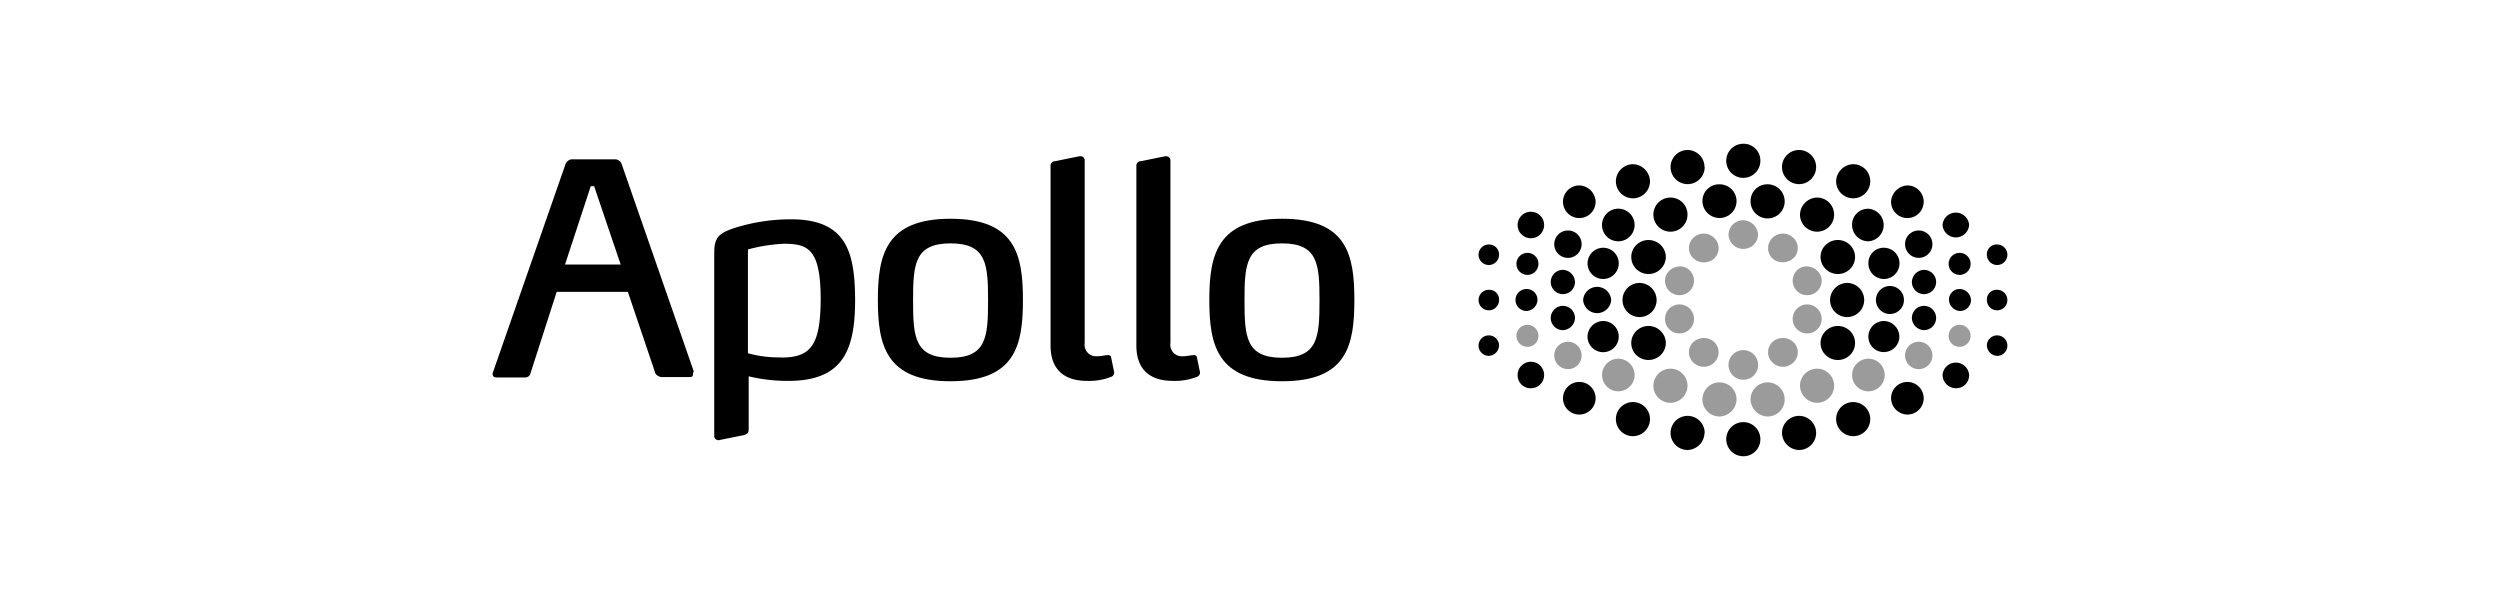
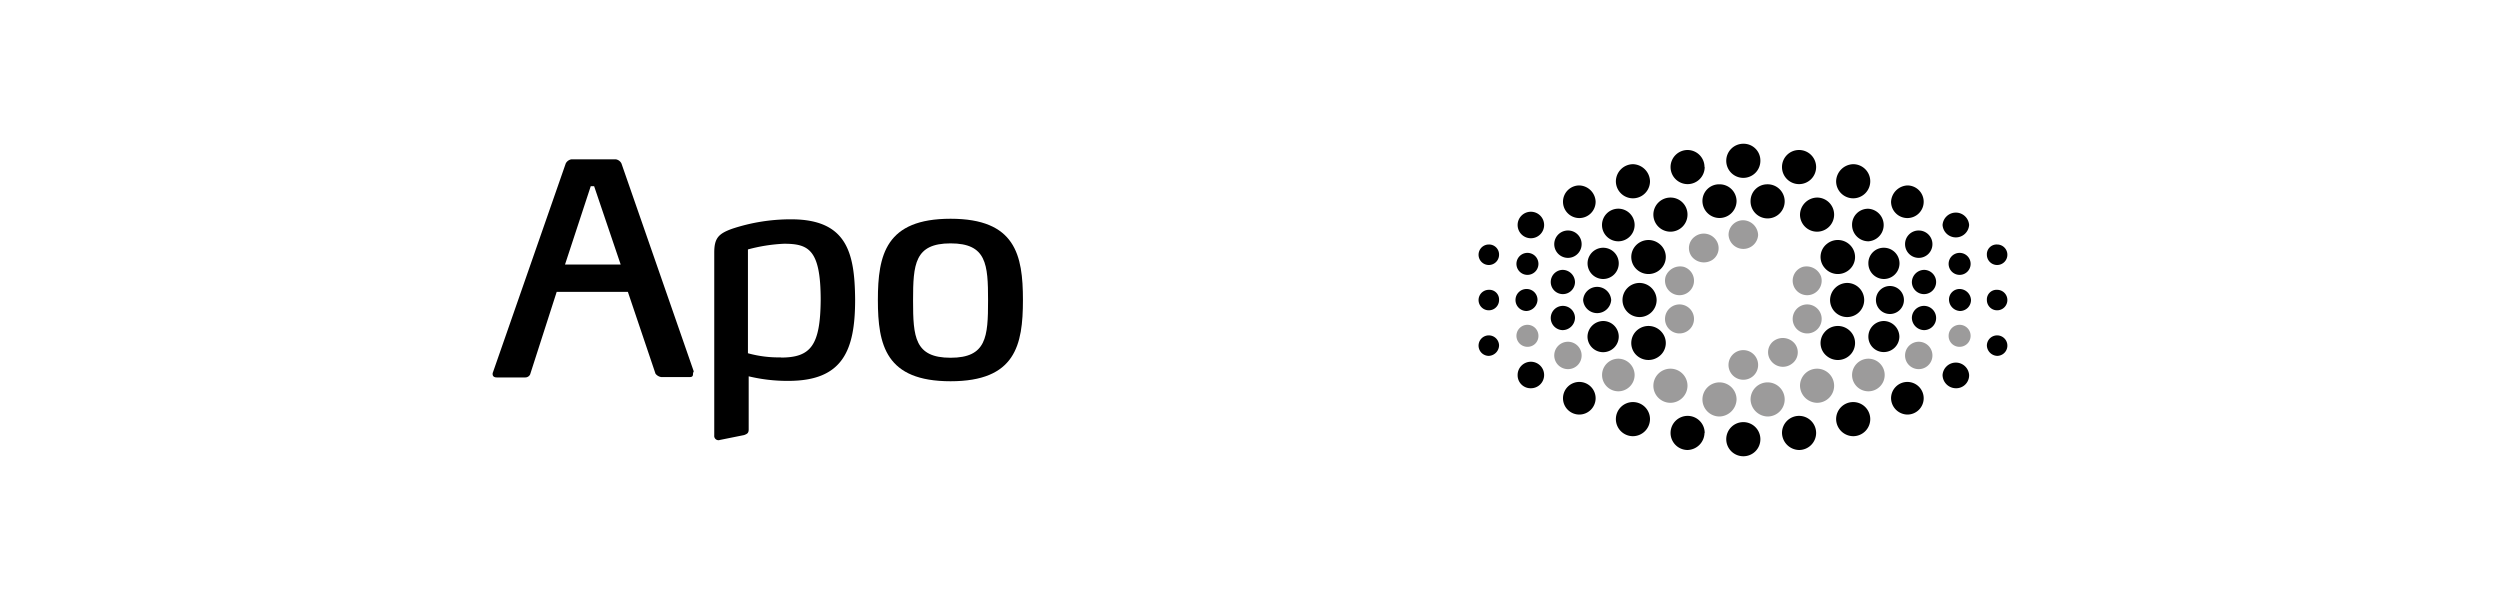
<svg xmlns="http://www.w3.org/2000/svg" id="Ebene_1" data-name="Ebene 1" viewBox="0 0 400 96">
  <defs>
    <style>.cls-1{fill:#9c9b9b;}</style>
  </defs>
  <title>kundenlogos_schwarz</title>
  <path d="M255.3,32.27a2.61,2.61,0,1,1-2.61-2.6,2.7,2.7,0,0,1,2.61,2.6" />
  <path d="M247.06,36a2.12,2.12,0,0,1-4.24,0,2.12,2.12,0,0,1,4.24,0" />
  <path d="M277.85,32.15a2.73,2.73,0,0,1-5.46,0,2.66,2.66,0,0,1,2.73-2.66,2.71,2.71,0,0,1,2.73,2.66" />
  <path d="M281.66,25.73A2.73,2.73,0,1,1,278.94,23a2.68,2.68,0,0,1,2.72,2.73" />
  <path d="M265.06,48a2.73,2.73,0,1,1-2.73-2.73A2.76,2.76,0,0,1,265.06,48" />
  <path d="M272.75,26.7A2.73,2.73,0,1,1,270,24a2.72,2.72,0,0,1,2.72,2.73" />
  <path d="M264,29a2.73,2.73,0,0,1-5.46,0,2.77,2.77,0,0,1,2.73-2.73A2.81,2.81,0,0,1,264,29" />
  <path d="M270,34.33a2.73,2.73,0,1,1-2.73-2.72A2.71,2.71,0,0,1,270,34.33" />
  <path d="M265.48,39a2.66,2.66,0,0,1,.43,3.82,2.77,2.77,0,0,1-3.88.42,2.7,2.7,0,0,1-.43-3.81,2.78,2.78,0,0,1,3.88-.43" />
  <path d="M261.54,36a2.62,2.62,0,0,1-2.6,2.61,2.61,2.61,0,1,1,2.6-2.61" />
  <path d="M259,42.15a2.5,2.5,0,0,1-2.49,2.49,2.49,2.49,0,0,1,0-5A2.49,2.49,0,0,1,259,42.15" />
  <path d="M257.79,48a2.25,2.25,0,0,1-4.49,0,2.25,2.25,0,0,1,4.49,0" />
  <path d="M246.15,42.21a1.76,1.76,0,1,1-1.76-1.75,1.76,1.76,0,0,1,1.76,1.75" />
  <path d="M239.85,40.76a1.64,1.64,0,1,1-1.64-1.64,1.6,1.6,0,0,1,1.64,1.64" />
  <path d="M246,48a1.85,1.85,0,0,1-1.76,1.76,1.76,1.76,0,0,1,0-3.52A1.73,1.73,0,0,1,246,48" />
  <path d="M252,45.12A1.94,1.94,0,1,1,250,43.18,2,2,0,0,1,252,45.12" />
  <path d="M253.06,39.06a2.19,2.19,0,1,1-2.18-2.18,2.17,2.17,0,0,1,2.18,2.18" />
  <path d="M302.57,32.27a2.61,2.61,0,1,0,2.61-2.6,2.75,2.75,0,0,0-2.61,2.6" />
  <path d="M310.81,36a2.13,2.13,0,0,0,4.25,0,2.13,2.13,0,0,0-4.25,0" />
  <path d="M280.09,32.15a2.73,2.73,0,1,0,2.6-2.66,2.67,2.67,0,0,0-2.6,2.66" />
  <path d="M292.81,48a2.73,2.73,0,1,0,2.73-2.73A2.77,2.77,0,0,0,292.81,48" />
  <path d="M285.12,26.7A2.73,2.73,0,1,0,287.84,24a2.72,2.72,0,0,0-2.72,2.73" />
  <path d="M293.78,29a2.73,2.73,0,1,0,2.73-2.73A2.81,2.81,0,0,0,293.78,29" />
  <path d="M288,34.33a2.73,2.73,0,1,0,2.72-2.72A2.79,2.79,0,0,0,288,34.33" />
  <path d="M292.33,39a2.66,2.66,0,0,0-.42,3.82,2.76,2.76,0,0,0,3.87.42,2.69,2.69,0,0,0,.43-3.81,2.77,2.77,0,0,0-3.88-.43" />
  <path d="M296.33,36a2.62,2.62,0,0,0,2.61,2.61,2.61,2.61,0,0,0,0-5.21,2.55,2.55,0,0,0-2.61,2.6" />
  <path d="M298.94,42.15a2.49,2.49,0,0,0,2.48,2.49,2.49,2.49,0,0,0,0-5,2.45,2.45,0,0,0-2.48,2.48" />
  <path d="M300.15,48a2.24,2.24,0,0,0,4.48,0,2.24,2.24,0,0,0-4.48,0" />
  <path d="M311.78,42.21a1.76,1.76,0,1,0,1.76-1.75,1.76,1.76,0,0,0-1.76,1.75" />
  <path d="M317.9,40.76a1.64,1.64,0,1,0,1.64-1.64,1.56,1.56,0,0,0-1.64,1.64" />
  <path d="M311.84,48a1.85,1.85,0,0,0,1.76,1.76A1.76,1.76,0,0,0,315.36,48a1.85,1.85,0,0,0-1.76-1.76A1.69,1.69,0,0,0,311.84,48" />
  <path d="M305.9,45.12a1.94,1.94,0,1,0,1.94-1.94,2,2,0,0,0-1.94,1.94" />
  <path d="M304.81,39.06A2.19,2.19,0,1,0,307,36.88a2.17,2.17,0,0,0-2.19,2.18" />
  <path d="M255.3,63.73a2.61,2.61,0,1,0-2.61,2.6,2.62,2.62,0,0,0,2.61-2.6" />
  <path d="M247.06,60a2.12,2.12,0,0,0-4.24,0,2.07,2.07,0,0,0,2.12,2.12A2.11,2.11,0,0,0,247.06,60" />
  <path d="M281.66,70.27A2.73,2.73,0,1,0,278.94,73a2.71,2.71,0,0,0,2.72-2.73" />
  <path d="M272.75,69.3A2.73,2.73,0,1,0,270,72a2.79,2.79,0,0,0,2.72-2.73" />
  <path d="M264,67.06a2.73,2.73,0,1,0-2.73,2.73A2.75,2.75,0,0,0,264,67.06" />
  <path d="M265.48,57a2.66,2.66,0,0,0,.43-3.82,2.77,2.77,0,0,0-3.88-.42,2.71,2.71,0,0,0-.43,3.82,2.79,2.79,0,0,0,3.88.42" />
  <path d="M259,53.85a2.5,2.5,0,0,0-2.49-2.49A2.54,2.54,0,0,0,254,53.85a2.49,2.49,0,0,0,5,0" />
  <path d="M239.85,55.3a1.64,1.64,0,1,0-1.64,1.64,1.72,1.72,0,0,0,1.64-1.64" />
  <path d="M252,50.88A1.94,1.94,0,1,0,250,52.82,2,2,0,0,0,252,50.88" />
  <path d="M302.57,63.73a2.61,2.61,0,1,1,2.61,2.6,2.66,2.66,0,0,1-2.61-2.6" />
  <path d="M310.81,60a2.13,2.13,0,0,1,4.25,0,2.07,2.07,0,0,1-2.13,2.12A2.15,2.15,0,0,1,310.81,60" />
  <path d="M285.12,69.3A2.73,2.73,0,1,1,287.84,72a2.79,2.79,0,0,1-2.72-2.73" />
  <path d="M293.78,67.06a2.73,2.73,0,1,1,2.73,2.73,2.76,2.76,0,0,1-2.73-2.73" />
  <path d="M292.33,57a2.66,2.66,0,0,1-.42-3.82,2.76,2.76,0,0,1,3.87-.42,2.7,2.7,0,0,1,.43,3.82,2.78,2.78,0,0,1-3.88.42" />
  <path d="M298.94,53.85a2.5,2.5,0,0,1,2.48-2.49,2.54,2.54,0,0,1,2.48,2.49,2.49,2.49,0,0,1-2.48,2.48,2.45,2.45,0,0,1-2.48-2.48" />
  <path d="M317.9,55.3a1.64,1.64,0,1,1,1.64,1.64,1.72,1.72,0,0,1-1.64-1.64" />
  <path d="M305.9,50.88a1.94,1.94,0,1,1,1.94,1.94,2,2,0,0,1-1.94-1.94" />
  <path d="M239.85,48a1.64,1.64,0,1,1-1.64-1.63A1.55,1.55,0,0,1,239.85,48" />
  <path d="M317.9,48a1.64,1.64,0,1,0,1.64-1.63A1.55,1.55,0,0,0,317.9,48" />
  <path d="M152.09,38.94c-5.75,0-6,3.33-6,9.15s.25,9.15,6,9.15,6-3.33,6-9.15-.24-9.15-6-9.15m0,22.06c-10.36,0-11.63-5.76-11.63-13s1.27-13,11.63-13,11.58,5.76,11.58,13-1.21,13-11.58,13" />
-   <path d="M178.27,59.55a.73.73,0,0,1-.42.72,9.72,9.72,0,0,1-3.94.67c-3.82,0-5.82-2-5.82-5.64V26.58a.71.71,0,0,1,.73-.79L172.7,25h.18a.66.66,0,0,1,.67.73V54.88a1.84,1.84,0,0,0,2,2.12c.72,0,1.21-.18,1.75-.18.25,0,.43.06.49.42Z" />
-   <path d="M192,59.55a.73.73,0,0,1-.42.72,9.72,9.72,0,0,1-3.94.67c-3.82,0-5.82-2-5.82-5.64V26.58a.71.71,0,0,1,.73-.79l3.88-.79h.18a.66.66,0,0,1,.66.73V54.88a1.84,1.84,0,0,0,2,2.12c.73,0,1.22-.18,1.76-.18a.43.43,0,0,1,.49.42Z" />
-   <path d="M205.12,38.94c-5.76,0-6,3.33-6,9.15s.24,9.15,6,9.15,6-3.33,6-9.15-.24-9.15-6-9.15m0,22.06c-10.36,0-11.63-5.76-11.63-13s1.27-13,11.63-13S216.7,40.7,216.7,48s-1.22,13-11.58,13" />
  <path d="M95.06,29.79h-.54L90.4,42.33h8.91Zm15.82,30.06c0,.42-.24.48-.54.48h-4.55a1.44,1.44,0,0,1-.91-.54L100.46,46.7H89.07L84.82,59.91a.86.86,0,0,1-.78.48H79.49c-.42,0-.67-.18-.67-.54a.65.65,0,0,1,.06-.3l11.64-33.4a1.27,1.27,0,0,1,.91-.66h7.09a1.23,1.23,0,0,1,.91.66L111,59.42a.91.91,0,0,0-.12.43" />
  <path d="M124.94,57.18a18.29,18.29,0,0,1-5.27-.66V39.91a26.53,26.53,0,0,1,5.76-.91c3.94,0,5.88.91,5.88,9-.06,7.27-1.58,9.21-6.37,9.21m1.64-22.12a29.77,29.77,0,0,0-9.46,1.52c-2.18.79-2.84,1.51-2.84,3.82V69.67a.68.68,0,0,0,.91.72l3.87-.78c.49-.19.73-.31.73-.91V62.94h0V60.21a26.37,26.37,0,0,0,6.36.73c8.73,0,10.67-4.91,10.67-13-.06-7.45-1.27-12.85-10.24-12.85" />
  <path class="cls-1" d="M281.3,37.61a2.37,2.37,0,0,1-4.73,0,2.33,2.33,0,0,1,2.37-2.37,2.45,2.45,0,0,1,2.36,2.37" />
  <path class="cls-1" d="M274.51,38.33a2.26,2.26,0,0,1-.48,3.22,2.49,2.49,0,0,1-3.34-.49,2.26,2.26,0,0,1,.49-3.21,2.38,2.38,0,0,1,3.33.48" />
  <path class="cls-1" d="M269.42,42.7a2.32,2.32,0,1,1-2.91,1.51,2.48,2.48,0,0,1,2.91-1.51" />
-   <path class="cls-1" d="M283.36,38.33a2.26,2.26,0,0,0,.48,3.22,2.55,2.55,0,0,0,3.34-.49,2.25,2.25,0,0,0-.49-3.21,2.37,2.37,0,0,0-3.33.48" />
  <path class="cls-1" d="M288.45,42.7a2.32,2.32,0,1,0,2.91,1.51,2.48,2.48,0,0,0-2.91-1.51" />
  <path class="cls-1" d="M277.85,63.91a2.73,2.73,0,1,0-2.73,2.73,2.81,2.81,0,0,0,2.73-2.73" />
  <path class="cls-1" d="M270,61.73a2.73,2.73,0,1,0-2.73,2.72A2.75,2.75,0,0,0,270,61.73" />
  <path class="cls-1" d="M261.54,60a2.63,2.63,0,0,0-2.6-2.61,2.61,2.61,0,0,0,0,5.22,2.62,2.62,0,0,0,2.6-2.61" />
  <path class="cls-1" d="M246.15,53.73a1.76,1.76,0,1,0-1.76,1.76,1.73,1.73,0,0,0,1.76-1.76" />
  <path class="cls-1" d="M253.06,56.88a2.19,2.19,0,1,0-2.18,2.18,2.17,2.17,0,0,0,2.18-2.18" />
  <path class="cls-1" d="M281.3,58.39a2.37,2.37,0,1,0-2.36,2.37,2.36,2.36,0,0,0,2.36-2.37" />
-   <path class="cls-1" d="M274.51,57.73a2.25,2.25,0,0,0-.48-3.21,2.48,2.48,0,0,0-3.34.48,2.26,2.26,0,0,0,.49,3.21,2.38,2.38,0,0,0,3.33-.48" />
  <path class="cls-1" d="M269.42,53.24a2.32,2.32,0,1,0-2.91-1.51,2.31,2.31,0,0,0,2.91,1.51" />
  <path class="cls-1" d="M280.09,63.91a2.73,2.73,0,1,1,2.72,2.73,2.8,2.8,0,0,1-2.72-2.73" />
  <path class="cls-1" d="M288,61.73a2.73,2.73,0,1,1,2.72,2.72A2.79,2.79,0,0,1,288,61.73" />
  <path class="cls-1" d="M296.33,60a2.63,2.63,0,0,1,2.61-2.61A2.61,2.61,0,1,1,296.33,60" />
  <path class="cls-1" d="M311.78,53.73a1.76,1.76,0,1,1,1.76,1.76,1.73,1.73,0,0,1-1.76-1.76" />
  <path class="cls-1" d="M304.81,56.88A2.19,2.19,0,1,1,307,59.06a2.17,2.17,0,0,1-2.19-2.18" />
  <path class="cls-1" d="M283.36,57.73a2.25,2.25,0,0,1,.48-3.21,2.48,2.48,0,0,1,3.34.48,2.25,2.25,0,0,1-.49,3.21,2.37,2.37,0,0,1-3.33-.48" />
  <path class="cls-1" d="M288.45,53.24a2.32,2.32,0,1,1,2.91-1.51,2.31,2.31,0,0,1-2.91,1.51" />
</svg>